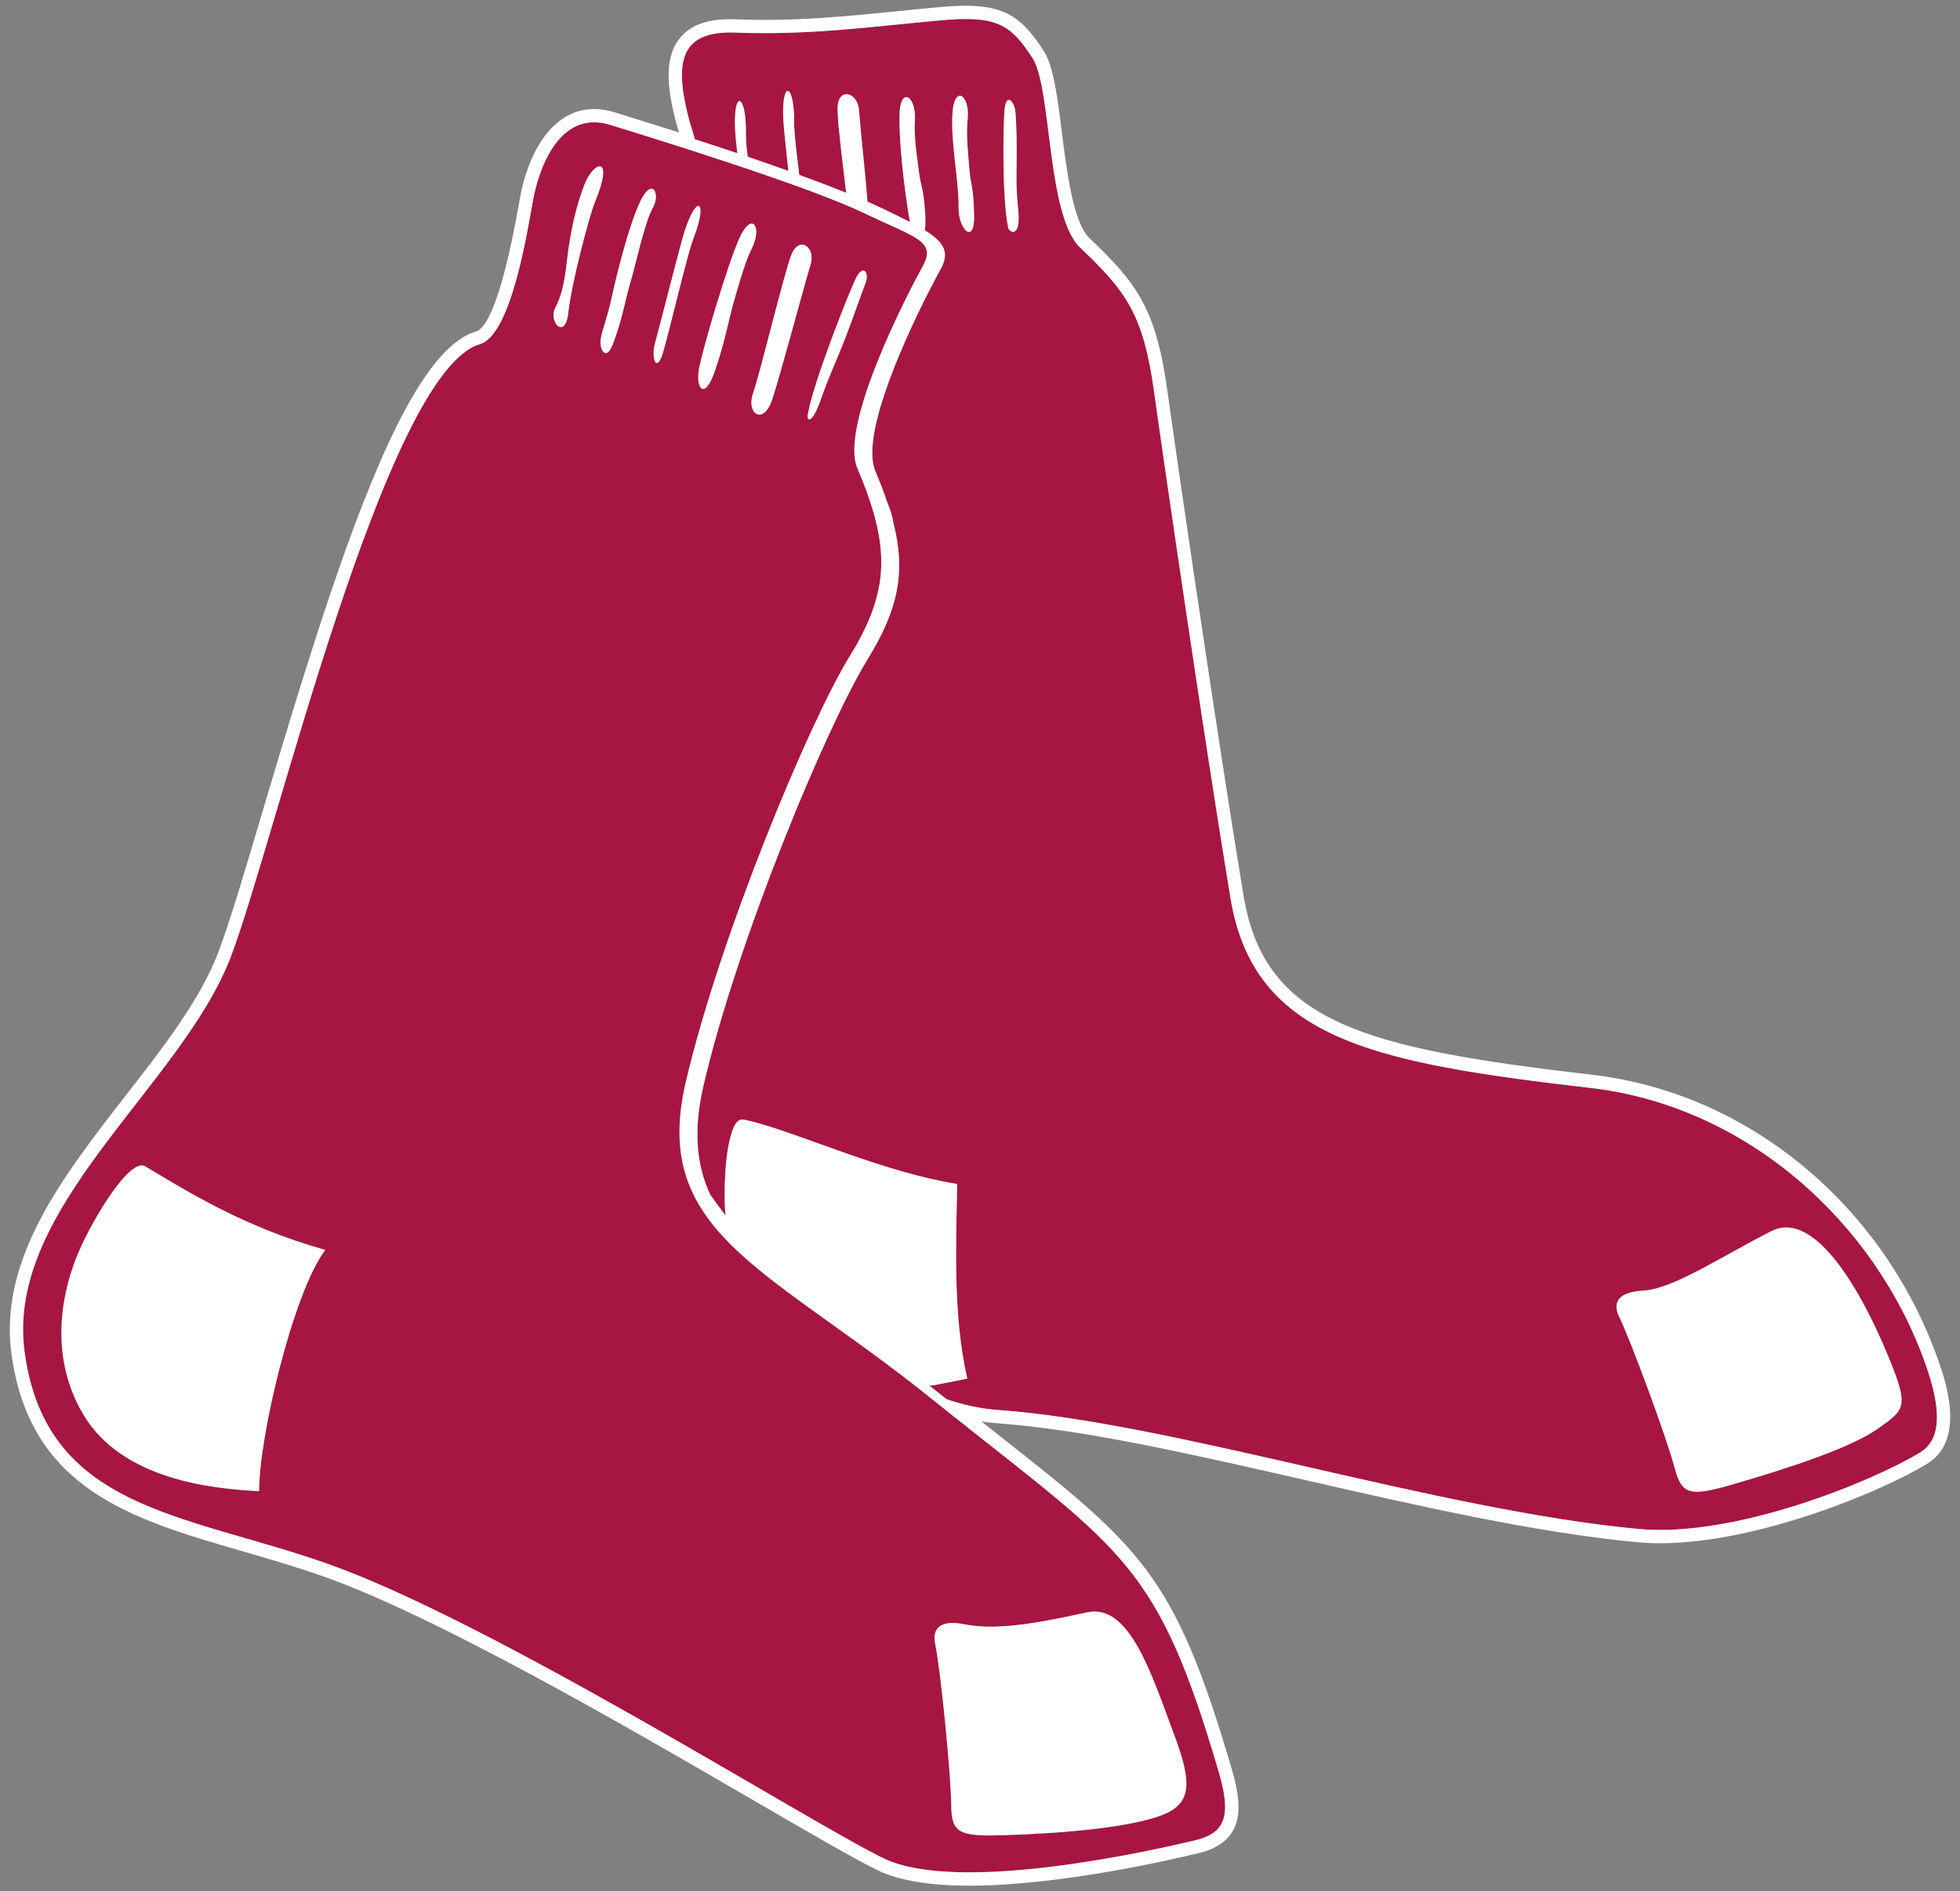
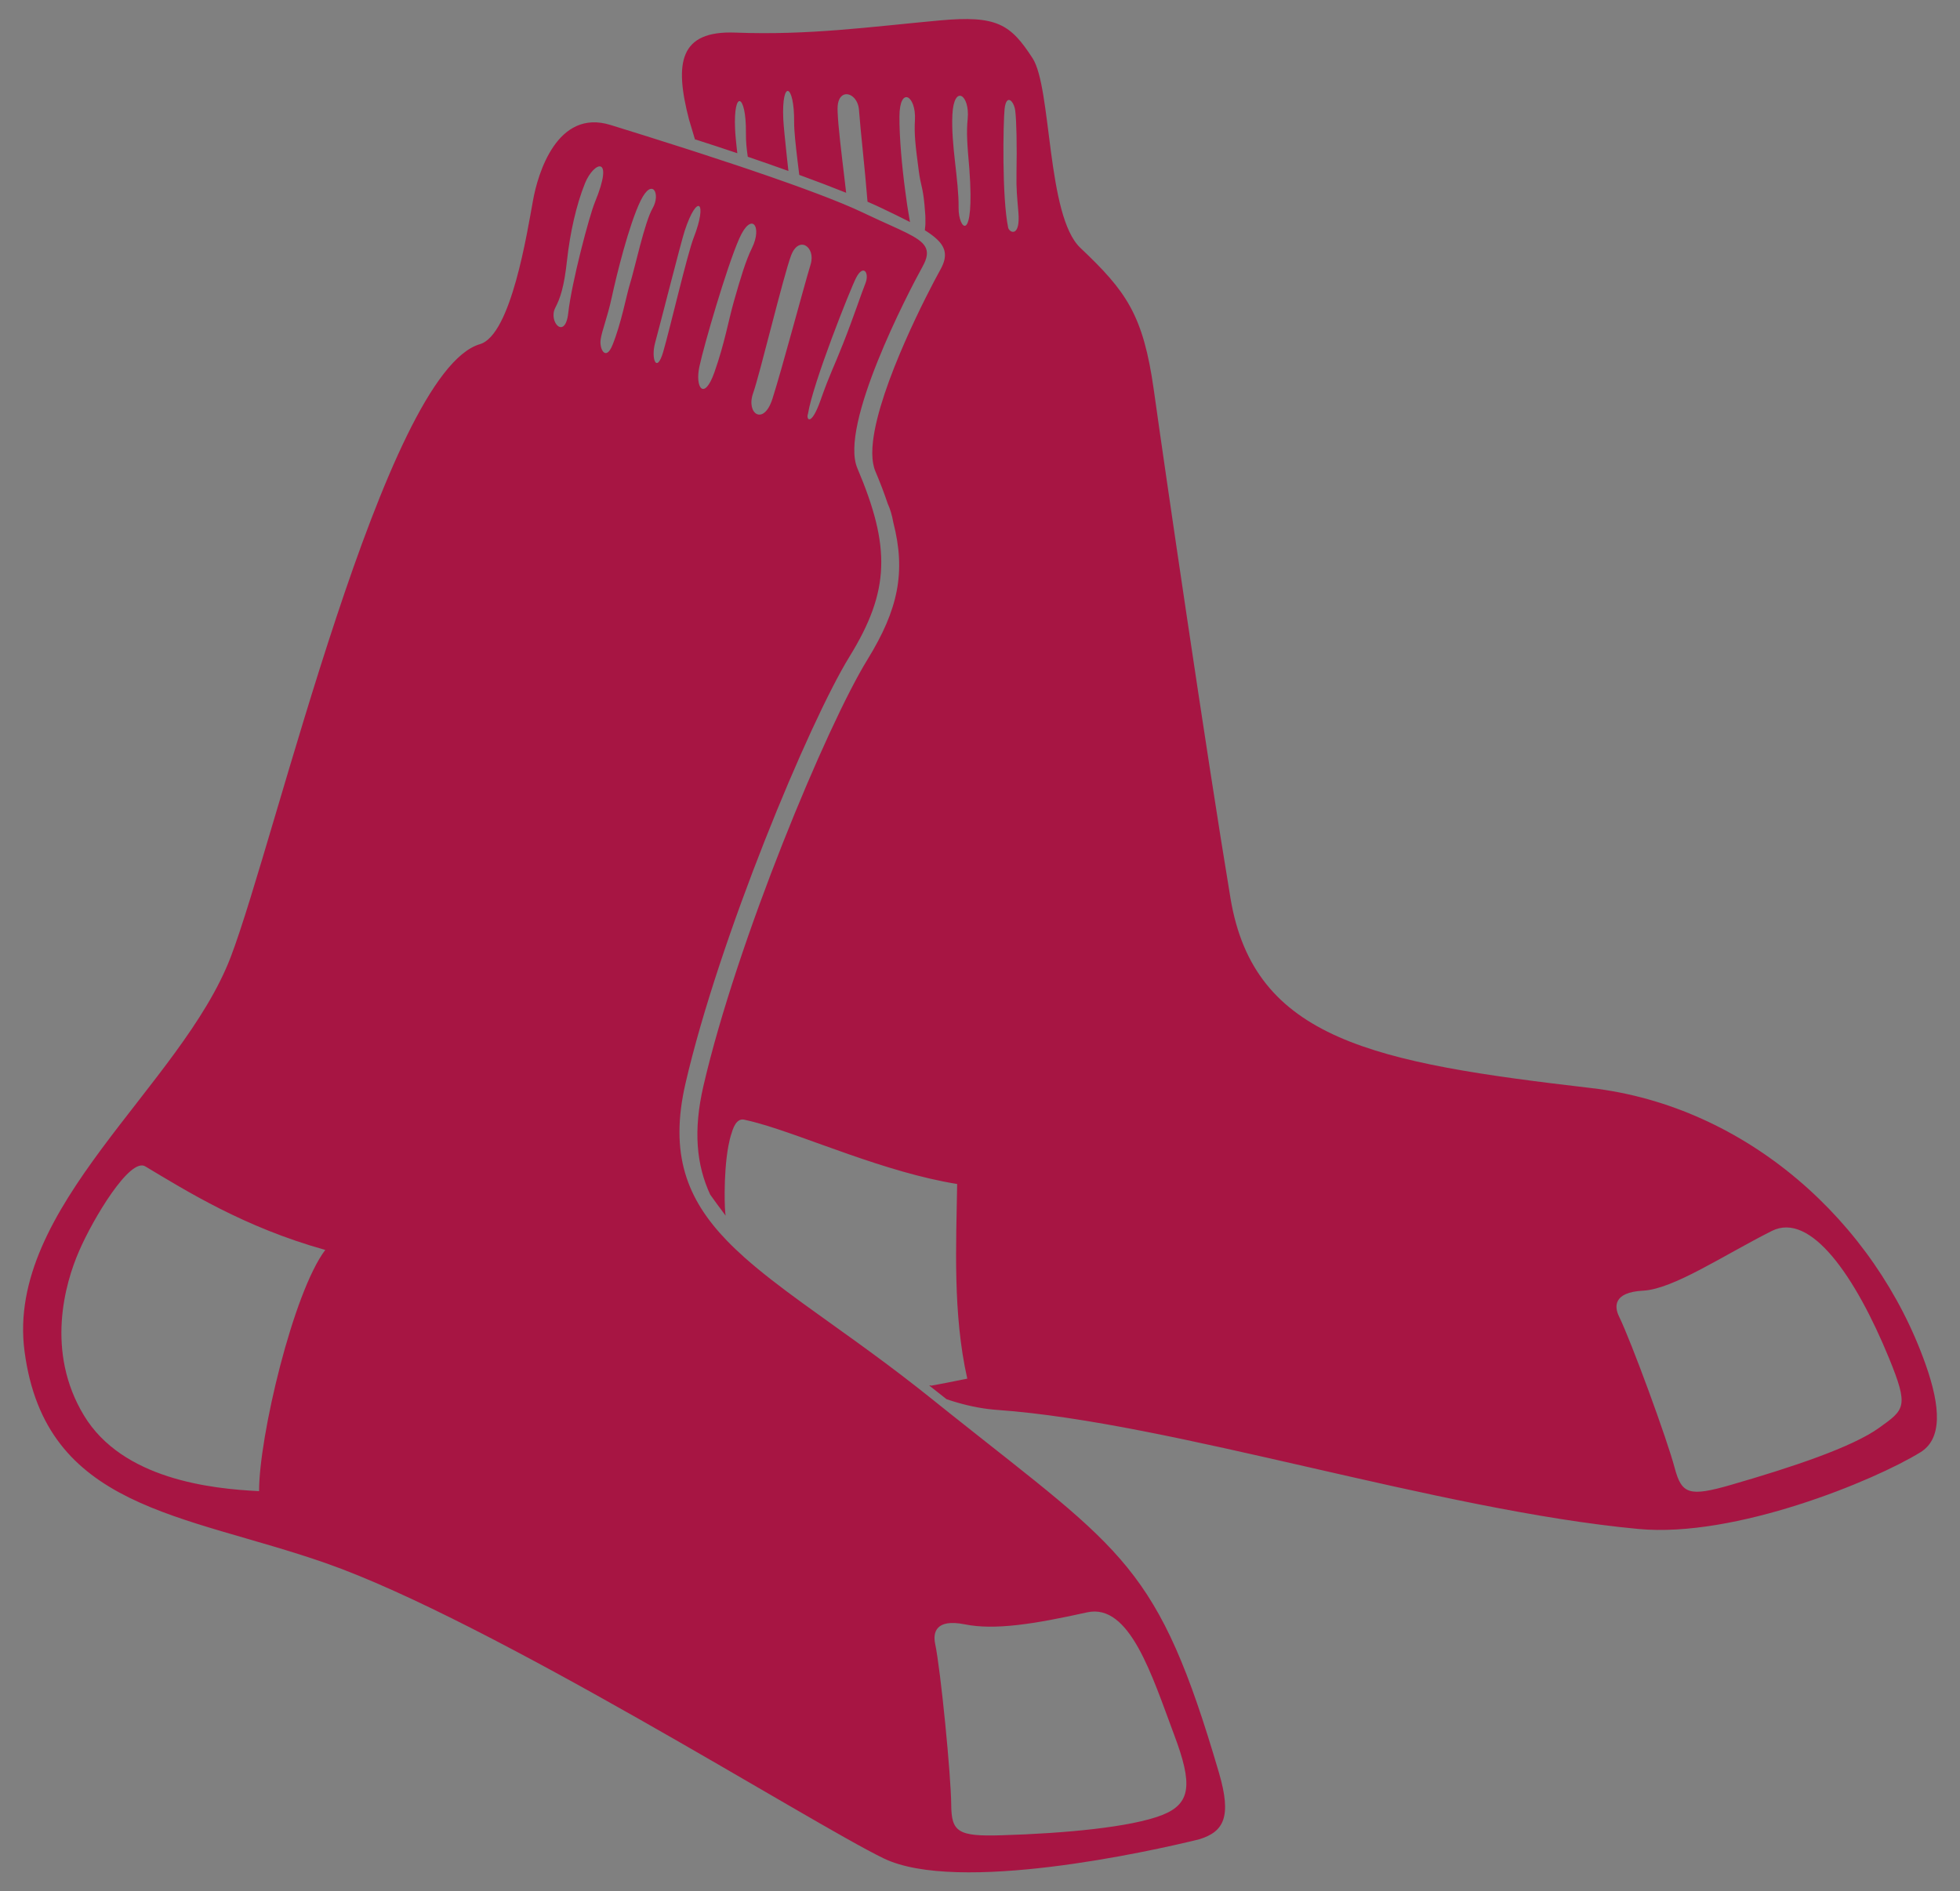
<svg xmlns="http://www.w3.org/2000/svg" version="1.1" id="Layer_1" x="0px" y="0px" width="200px" height="193px" viewBox="0 0 200 193" style="enable-background:new 0 0 200 193;" xml:space="preserve">
  <rect x="0" y="0" width="200" height="193" fill="#808080" stroke="none" />
-   <path id="color2" style="fill:#A71543;" d="M97.079,144.346c-0.707-0.563-1.43-1.139-2.185-1.746  c-0.445-0.357-0.885-0.703-1.323-1.047c-0.027-0.021-0.054-0.043-0.081-0.064c-4.263-3.336-8.197-6.047-11.603-8.523  c-2.221-1.617-4.214-3.135-5.926-4.66c-0.632-0.565-1.229-1.131-1.781-1.701c-4.092-4.24-5.897-8.85-4.228-16.068  c3.416-14.773,12.589-36.799,16.725-43.525c4.15-6.722,4.218-11.199,0.809-19.233c-1.866-4.36,5.159-17.875,6.642-20.556  c0.51-0.911,0.585-1.54,0.265-2.076c-0.592-0.991-2.554-1.665-5.782-3.189c-0.152-0.072-0.298-0.14-0.456-0.216  c-0.29-0.139-0.613-0.285-0.947-0.433c-0.098-0.044-0.197-0.088-0.298-0.132c-0.133-0.057-0.278-0.117-0.416-0.176  c-0.187-0.079-0.364-0.157-0.561-0.238c-0.114-0.047-0.233-0.095-0.351-0.142c-0.283-0.115-0.574-0.231-0.874-0.35  c-0.177-0.07-0.355-0.139-0.538-0.21c-0.257-0.099-0.521-0.2-0.788-0.301c-0.351-0.133-0.71-0.267-1.078-0.402  c-0.162-0.06-0.323-0.12-0.488-0.18c-0.038-0.013-0.074-0.027-0.112-0.041c-0.267-0.098-0.537-0.196-0.812-0.294  c-0.002-0.001-0.005-0.002-0.008-0.003c-0.091-0.033-0.183-0.065-0.273-0.098c-1.329-0.475-2.722-0.958-4.15-1.442  c-0.361-0.123-0.723-0.244-1.086-0.366c-1.305-0.437-2.62-0.869-3.924-1.292c-0.53-0.172-1.056-0.341-1.579-0.509  c-2.757-0.885-5.386-1.706-7.574-2.381c-5.464-1.693-7.426,5.02-7.901,7.659c-0.599,3.241-2.23,13.778-5.425,14.708  C39.27,37.954,28.081,85.769,23.545,97.65c-5.031,13.158-22.995,25.508-21.04,40.25c2.135,16.102,16.168,16.521,30.707,21.594  c16.87,5.891,49.413,26.486,56.95,30.133c7.534,3.654,27.202-0.703,32.212-1.945c2.5-0.768,3.332-2.27,2.015-6.771  C118.177,159.703,114.749,158.408,97.079,144.346z M118.563,185.219c-3.191,1.236-9.922,1.863-16.35,2.053  c-4.461,0.143-5.124-0.334-5.15-3.1c-0.02-2.982-1.063-13.682-1.646-16.475c-0.214-1.055,0.013-2.557,3.042-1.945  c3.037,0.607,7.018-0.014,12.474-1.227c4.355-0.955,6.615,6.459,8.877,12.492C121.719,182.084,121.54,184.049,118.563,185.219z   M56.659,31.409c0.505-0.976,0.904-2.09,1.205-4.892c0.312-2.792,0.94-5.604,1.826-7.809c0.89-2.203,3.054-3.017,1.009,1.942  c-0.563,1.358-2.374,8.192-2.715,11.289C57.676,34.733,55.926,32.853,56.659,31.409z M82.719,26.972  c-0.759,2.511-2.917,10.655-3.901,13.729c-0.894,2.788-2.715,1.524-1.97-0.581c0.669-1.858,3.092-11.97,3.877-14.056  C81.517,23.982,83.254,25.202,82.719,26.972z M76.724,25.325c-0.627,1.271-1.146,2.998-1.849,5.47  c-0.544,1.919-0.931,4.23-1.974,7.19c-1.041,2.958-1.998,1.594-1.536-0.57c0.461-2.164,2.794-10.183,4.061-13.054  C76.685,21.496,77.824,23.104,76.724,25.325z M70.784,24.255c-0.644,1.641-2.419,9.274-3.109,11.646  c-0.668,2.296-1.278,0.688-0.82-0.944c0.448-1.622,2.637-10.274,3.017-11.421C71.155,19.647,72.232,20.552,70.784,24.255z   M82.448,42.225c0.501-3.137,4.303-12.689,4.906-13.869c0.734-1.445,1.39-0.538,0.953,0.562c-0.383,0.932-1.229,3.509-2.277,6.145  c-1.035,2.629-1.316,2.983-2.3,5.776C82.756,43.594,82.235,42.796,82.448,42.225z M65.366,20.484  c1.196-2.44,2.073-0.701,1.233,0.757c-0.837,1.447-1.81,6.124-2.354,7.854c-0.333,1.094-0.851,3.9-1.743,6.105  c-0.682,1.696-1.351,0.426-1.213-0.545c0.138-0.963,0.673-2.178,1.143-4.347C62.896,28.138,64.179,22.923,65.366,20.484z   M26.437,152.158c-4.919-0.238-13.94-1.221-17.87-7.721c-3.933-6.498-1.94-13.479-0.497-16.779c1.434-3.32,5.194-9.584,6.752-8.641  c4.199,2.508,10.094,6.219,18.369,8.527C29.921,131.861,26.423,146.625,26.437,152.158z M196.486,139.217  c-5.143-14.547-18.282-26.342-34.114-28.189c-22.102-2.576-34.409-4.898-36.813-19.381c-2.484-14.951-6.734-44.027-7.822-51.849  c-1.085-7.7-2.816-10.073-7.493-14.503c-3.459-3.261-2.908-16.312-4.88-19.357c-2.248-3.464-3.631-4.393-9.5-3.851  c-7.134,0.655-13.329,1.528-20.817,1.24c-5.745-0.225-6.238,3.107-4.737,8.879c0,0,0.251,0.845,0.543,1.816  c0.029,0.097,0.058,0.194,0.088,0.293c0.003,0.001,0.01,0.003,0.014,0.004l-0.039-0.103c1.417,0.453,2.87,0.93,4.32,1.418  c-0.004-0.03-0.006-0.058-0.01-0.087c-0.004-0.032-0.007-0.063-0.011-0.095c-0.021-0.183-0.041-0.365-0.06-0.542  c-0.005-0.045-0.009-0.087-0.014-0.133c-0.017-0.164-0.034-0.328-0.049-0.485c-0.004-0.049-0.008-0.094-0.013-0.14  c-0.003-0.042-0.007-0.084-0.011-0.126c-0.009-0.107-0.02-0.217-0.028-0.319c-0.014-0.188-0.025-0.368-0.032-0.538  c-0.186-4.085,1.144-3.621,1.107,0.352c-0.002,0.251,0.001,0.478,0.009,0.69c0.003,0.082,0.009,0.155,0.014,0.231  c0.003,0.042,0.005,0.085,0.008,0.127c0.005,0.081,0.009,0.167,0.015,0.245c0.012,0.131,0.026,0.258,0.041,0.386  c0.007,0.061,0.012,0.122,0.02,0.183c0.017,0.137,0.036,0.279,0.056,0.422c0.006,0.047,0.011,0.091,0.018,0.14  c0.002,0.018,0.004,0.033,0.007,0.051c1.406,0.479,2.799,0.966,4.147,1.45c-0.008-0.068-0.016-0.14-0.023-0.208  c-0.047-0.421-0.095-0.854-0.142-1.289c-0.176-1.637-0.335-3.239-0.359-3.81c-0.181-4.091,1.144-3.63,1.108,0.349  c-0.006,0.829,0.157,2.327,0.341,3.862c0.052,0.429,0.104,0.86,0.156,1.281c0.009,0.072,0.018,0.145,0.026,0.216  c1.719,0.628,3.341,1.245,4.785,1.826c-0.008-0.068-0.017-0.144-0.025-0.213c-0.049-0.419-0.101-0.861-0.154-1.316  c-0.292-2.449-0.638-5.263-0.691-6.725l0-0.001c-0.004-0.12-0.007-0.231-0.007-0.332c0-1.579,1.021-1.777,1.668-1.112  c0.271,0.278,0.479,0.704,0.518,1.247c0.161,2.205,0.616,6.087,0.856,9.191c0.005,0.056,0.01,0.116,0.015,0.172  c0.549,0.24,1.061,0.471,1.515,0.688c1.077,0.517,2.01,0.968,2.82,1.385c-0.015-0.077-0.031-0.174-0.047-0.259  c-0.072-0.394-0.149-0.862-0.229-1.394c-0.011-0.077-0.022-0.156-0.034-0.235c-0.062-0.423-0.123-0.867-0.184-1.343  c-0.318-2.377-0.601-5.396-0.583-7.561c0.028-3.134,1.711-2.105,1.582,0.367c-0.087,1.427,0.044,2.584,0.381,5.131  c0.22,1.713,0.412,1.595,0.596,3.573c0.029,0.305,0.057,0.656,0.084,1.075c0.005,0.074,0.007,0.168,0.006,0.273  c0.013,0.4,0.002,0.739-0.038,0.993c0,0.001,0,0.002,0,0.003c-0.005,0.089-0.01,0.169-0.014,0.219  c-0.008-0.005-0.016-0.009-0.024-0.015v0.001c0.425,0.259,0.771,0.509,1.067,0.761c1.104,0.936,1.317,1.875,0.544,3.259  c-1.227,2.202-6.196,11.753-6.879,17.495c-0.104,0.877-0.107,1.664,0.018,2.323c0.05,0.265,0.115,0.515,0.209,0.736  c0.504,1.186,0.922,2.288,1.273,3.338c0.252,0.543,0.439,1.179,0.564,1.891c1.305,5.071,0.521,8.891-2.626,14.005  c-4.152,6.728-13.327,28.746-16.745,43.521c-1.05,4.541-0.716,8.047,0.689,11.082c0.423,0.598,0.948,1.322,1.577,2.15v-0.002  c-0.056-0.248-0.107-1.199-0.099-2.416c0.01-1.43,0.105-3.221,0.379-4.684c0.089-0.479,0.196-0.926,0.327-1.307  c0.285-1.002,0.717-1.564,1.384-1.361c0.407,0.084,0.853,0.201,1.315,0.328c4.974,1.381,12.956,5.027,20.319,6.213  c-0.094,6.107-0.461,13.236,1.033,19.863c-0.483,0.098-1.281,0.26-2.057,0.41c-0.422,0.082-0.835,0.162-1.189,0.227  c-0.163,0.029-0.315,0.057-0.446,0.08c-0.022-0.01-0.047-0.023-0.069-0.033c-0.04,0.006-0.078,0.014-0.119,0.02  c0.584,0.453,1.172,0.916,1.769,1.395c0.377,0.129,0.756,0.242,1.137,0.354c1.337,0.383,2.693,0.643,4.064,0.74  c17.827,1.266,44.889,10.23,65.406,12.146c9.861,0.928,24.038-4.92,28.753-7.82C198.178,146.84,198.051,143.627,196.486,139.217z   M167.671,131.701c3.089-0.166,8.132-3.574,13.115-6.088c3.981-2.02,8.561,4.67,11.962,12.951c2.048,5.008,1.62,5.252-0.985,7.121  c-2.771,2-8.94,4.043-15.114,5.828c-4.291,1.242-5.047,0.953-5.762-1.717c-0.756-2.891-4.425-12.893-5.676-15.455  C164.732,133.369,164.579,131.861,167.671,131.701z M103.597,11.304c0.127,1.002,0.18,3.529,0.127,6.376  c-0.023,1.742,0.053,2.261,0.194,3.993c0.21,2.518-0.854,2.116-1.037,1.595c-0.658-3.103-0.512-10.826-0.372-12.151  C102.687,9.508,103.469,10.303,103.597,11.304z M97.816,21.202c0.03-2.865-0.784-6.381-0.633-9.508  c0.157-3.137,1.797-2.035,1.56,0.43c-0.138,1.418-0.051,2.578,0.173,5.137c0.176,1.991,0.407,1.54,0.483,4.674  C99.485,25.069,97.784,23.419,97.816,21.202z" />
-   <path id="color1" style="fill:#FFFFFF;" d="M197.765,138.766c-5.593-15.822-19.424-27.238-35.235-29.086  c-23.115-2.695-33.472-5.236-35.632-18.255c-2.436-14.657-6.637-43.325-7.817-51.816c-1.154-8.198-3.189-10.832-7.905-15.3  c-1.655-1.56-2.309-6.736-2.834-10.894c-0.453-3.583-0.844-6.677-1.839-8.215c-2.07-3.189-3.711-4.612-7.959-4.612  c-0.796,0-1.713,0.049-2.802,0.149C94.348,0.864,92.991,1,91.653,1.134C86.161,1.685,81.038,2.201,75.1,1.972  c-2.809-0.107-4.667,0.541-5.791,1.996c-1.676,2.168-1.098,5.554-0.298,8.625l0.277,0.928c-2.052-0.654-4.222-1.335-6.586-2.065  c-0.708-0.22-1.406-0.331-2.074-0.331c-4.375,0-6.776,4.672-7.562,9.039l-0.157,0.869c-1.888,10.58-3.513,12.551-4.315,12.784  c-7.363,2.153-14.215,23.408-21.769,48.874c-1.834,6.185-3.418,11.525-4.545,14.477c-1.858,4.861-5.547,9.602-9.452,14.623  c-6.364,8.182-12.945,16.642-11.666,26.291c1.845,13.908,12.361,16.957,23.495,20.184c2.642,0.766,5.373,1.557,8.109,2.51  c11.652,4.068,31.217,15.436,44.163,22.955c5.766,3.35,10.321,5.996,12.642,7.119c2.142,1.039,5.282,1.564,9.335,1.566  c0.002,0,0.001,0,0.002,0c9.53,0,21.493-2.846,23.866-3.436c4.347-1.336,3.971-4.85,2.918-8.449  c-5.84-19.936-9.288-22.656-23.805-34.107c-0.563-0.443-1.147-0.906-1.745-1.377c0.523,0.078,1.041,0.143,1.554,0.18  c8.839,0.627,19.895,3.152,31.601,5.824c11.534,2.633,23.461,5.355,33.774,6.318c0.738,0.07,1.521,0.105,2.329,0.105  c9.936,0,22.658-5.289,27.258-8.117C200.657,146.916,198.479,140.779,197.765,138.766z M124.389,180.91  c1.317,4.502,0.485,6.004-2.015,6.771c-5.01,1.242-24.678,5.6-32.212,1.945c-7.538-3.646-40.08-24.242-56.95-30.133  C18.672,154.422,4.64,154.002,2.505,137.9c-1.955-14.742,16.009-27.092,21.04-40.25c4.536-11.881,15.725-59.697,25.428-62.534  c3.195-0.93,4.826-11.467,5.425-14.708c0.475-2.639,2.438-9.352,7.901-7.659c2.188,0.676,4.816,1.497,7.574,2.381  c0.523,0.168,1.049,0.337,1.579,0.509c1.304,0.423,2.619,0.855,3.924,1.292c0.364,0.122,0.726,0.243,1.086,0.366  c1.428,0.483,2.821,0.967,4.15,1.442c0.091,0.033,0.183,0.065,0.273,0.098c0.003,0.001,0.005,0.002,0.008,0.003  c0.275,0.098,0.545,0.196,0.812,0.294c0.038,0.014,0.074,0.027,0.112,0.041c0.165,0.061,0.326,0.12,0.488,0.18  c0.367,0.135,0.726,0.27,1.078,0.402c0.267,0.101,0.531,0.202,0.788,0.301c0.183,0.071,0.36,0.14,0.538,0.21  c0.3,0.119,0.591,0.235,0.874,0.35c0.117,0.048,0.236,0.096,0.351,0.142c0.196,0.081,0.374,0.159,0.561,0.238  c0.138,0.059,0.283,0.119,0.416,0.176c0.102,0.044,0.2,0.088,0.298,0.132c0.333,0.148,0.656,0.294,0.947,0.433  c0.158,0.076,0.304,0.144,0.456,0.216c3.228,1.524,5.19,2.198,5.782,3.189c0.32,0.537,0.245,1.166-0.265,2.076  c-1.483,2.681-8.508,16.196-6.642,20.556c3.408,8.034,3.34,12.511-0.809,19.233c-4.135,6.726-13.309,28.752-16.725,43.525  c-1.669,7.219,0.136,11.828,4.228,16.068c0.552,0.57,1.149,1.137,1.781,1.701c1.712,1.525,3.705,3.043,5.926,4.66  c3.406,2.477,7.34,5.188,11.603,8.523c0.026,0.021,0.054,0.043,0.081,0.064c0.438,0.344,0.878,0.689,1.323,1.047  c0.754,0.607,1.477,1.184,2.185,1.746C114.749,158.408,118.177,159.703,124.389,180.91z M195.951,148.197  c-4.715,2.9-18.892,8.748-28.753,7.82c-20.518-1.916-47.579-10.881-65.406-12.146c-1.371-0.098-2.727-0.357-4.064-0.74  c-0.381-0.111-0.76-0.225-1.137-0.354c-0.596-0.479-1.185-0.941-1.769-1.395c0.04-0.006,0.078-0.014,0.119-0.02  c0.022,0.01,0.047,0.023,0.069,0.033c0.131-0.023,0.284-0.051,0.446-0.08c0.354-0.064,0.767-0.145,1.189-0.227  c0.776-0.15,1.574-0.313,2.057-0.41c-1.495-6.627-1.127-13.756-1.033-19.863c-7.363-1.186-15.345-4.832-20.319-6.213  c-0.462-0.127-0.908-0.244-1.315-0.328c-0.667-0.203-1.099,0.359-1.384,1.361c-0.131,0.381-0.237,0.828-0.327,1.307  c-0.274,1.463-0.37,3.254-0.379,4.684c-0.009,1.217,0.043,2.168,0.099,2.416v0.002c-0.628-0.828-1.153-1.553-1.577-2.15  c-1.405-3.035-1.74-6.541-0.689-11.082c3.418-14.775,12.592-36.793,16.745-43.521c3.147-5.114,3.931-8.934,2.626-14.005  c-0.125-0.712-0.313-1.348-0.564-1.891c-0.35-1.05-0.769-2.152-1.273-3.338c-0.094-0.221-0.159-0.471-0.209-0.736  c-0.125-0.659-0.122-1.446-0.018-2.323c0.683-5.742,5.652-15.293,6.879-17.495c0.773-1.385,0.56-2.323-0.544-3.259  c-0.296-0.251-0.642-0.501-1.067-0.761v-0.001c0.008,0.005,0.016,0.01,0.024,0.015c0.004-0.051,0.009-0.13,0.014-0.219  c0-0.001,0-0.002,0-0.003c0.04-0.254,0.051-0.593,0.038-0.993c-0.002-0.094,0.001-0.169-0.006-0.273  c-0.027-0.419-0.056-0.77-0.084-1.075c-0.184-1.978-0.376-1.86-0.596-3.573c-0.338-2.548-0.468-3.704-0.381-5.131  c0.129-2.472-1.554-3.501-1.582-0.367c-0.018,2.165,0.265,5.184,0.583,7.561c0.061,0.476,0.123,0.919,0.184,1.343  c0.012,0.079,0.023,0.158,0.034,0.235c0.079,0.532,0.156,1,0.229,1.394c0.016,0.085,0.032,0.182,0.047,0.259  c-0.81-0.417-1.743-0.868-2.82-1.385c-0.454-0.217-0.966-0.449-1.515-0.688c-0.005-0.056-0.01-0.116-0.015-0.172  c-0.24-3.104-0.695-6.986-0.856-9.191c-0.039-0.544-0.247-0.969-0.518-1.247c-0.648-0.665-1.668-0.466-1.668,1.112  c0,0.101,0.003,0.212,0.007,0.332l0,0.001c0.054,1.462,0.399,4.275,0.691,6.725c0.054,0.455,0.105,0.898,0.154,1.316  c0.008,0.069,0.017,0.145,0.025,0.213c-1.444-0.581-3.066-1.197-4.785-1.826c-0.009-0.071-0.018-0.144-0.026-0.216  c-0.052-0.421-0.104-0.852-0.156-1.281c-0.184-1.536-0.347-3.034-0.341-3.862c0.037-3.979-1.289-4.44-1.108-0.349  c0.023,0.571,0.183,2.173,0.359,3.81c0.046,0.435,0.094,0.868,0.142,1.289c0.007,0.069,0.015,0.14,0.023,0.208  c-1.348-0.484-2.741-0.972-4.147-1.45c-0.003-0.017-0.005-0.033-0.007-0.051c-0.007-0.048-0.012-0.092-0.018-0.14  c-0.02-0.143-0.039-0.286-0.056-0.422c-0.007-0.061-0.013-0.122-0.02-0.183c-0.015-0.128-0.029-0.255-0.041-0.386  c-0.006-0.078-0.01-0.164-0.015-0.245c-0.003-0.042-0.005-0.085-0.008-0.127c-0.005-0.076-0.011-0.149-0.014-0.231  c-0.008-0.212-0.012-0.439-0.009-0.69c0.037-3.973-1.293-4.437-1.107-0.352c0.007,0.169,0.018,0.35,0.032,0.538  c0.008,0.102,0.019,0.212,0.028,0.319c0.004,0.042,0.007,0.084,0.011,0.126c0.004,0.046,0.008,0.091,0.013,0.14  c0.015,0.157,0.032,0.321,0.049,0.485c0.005,0.045,0.009,0.088,0.014,0.133c0.02,0.177,0.04,0.359,0.06,0.542  c0.004,0.032,0.007,0.063,0.011,0.095c0.003,0.03,0.006,0.057,0.01,0.087c-1.45-0.488-2.903-0.965-4.32-1.418l0.039,0.103  c-0.003-0.001-0.011-0.003-0.014-0.004c-0.03-0.099-0.059-0.196-0.088-0.293c-0.291-0.972-0.543-1.816-0.543-1.816  c-1.501-5.771-1.008-9.103,4.737-8.879c7.489,0.288,13.684-0.585,20.817-1.24c5.869-0.543,7.252,0.386,9.5,3.851  c1.972,3.046,1.421,16.096,4.88,19.357c4.677,4.43,6.408,6.803,7.493,14.503c1.088,7.822,5.338,36.898,7.822,51.849  c2.403,14.482,14.711,16.805,36.813,19.381c15.832,1.848,28.972,13.643,34.114,28.189  C198.051,143.627,198.178,146.84,195.951,148.197z M103.918,21.673c0.21,2.518-0.854,2.116-1.037,1.595  c-0.658-3.103-0.512-10.826-0.372-12.151c0.178-1.609,0.96-0.814,1.088,0.187c0.127,1.002,0.18,3.529,0.127,6.376  C103.7,19.422,103.776,19.941,103.918,21.673z M192.748,138.564c2.048,5.008,1.62,5.252-0.985,7.121  c-2.771,2-8.94,4.043-15.114,5.828c-4.291,1.242-5.047,0.953-5.762-1.717c-0.756-2.891-4.425-12.893-5.676-15.455  c-0.479-0.973-0.632-2.48,2.46-2.641c3.089-0.166,8.132-3.574,13.115-6.088C184.768,123.594,189.347,130.283,192.748,138.564z   M71.365,37.416c0.461-2.164,2.794-10.183,4.061-13.054c1.259-2.866,2.398-1.258,1.298,0.963c-0.627,1.271-1.146,2.998-1.849,5.47  c-0.544,1.919-0.931,4.23-1.974,7.19C71.86,40.944,70.903,39.58,71.365,37.416z M98.915,17.261c0.176,1.991,0.407,1.54,0.483,4.674  c0.086,3.134-1.615,1.483-1.583-0.733c0.03-2.865-0.784-6.381-0.633-9.508c0.157-3.137,1.797-2.035,1.56,0.43  C98.604,13.543,98.691,14.702,98.915,17.261z M82.448,42.225c0.501-3.137,4.303-12.689,4.906-13.869  c0.734-1.445,1.39-0.538,0.953,0.562c-0.383,0.932-1.229,3.509-2.277,6.145c-1.035,2.629-1.316,2.983-2.3,5.776  C82.756,43.594,82.235,42.796,82.448,42.225z M76.848,40.12c0.669-1.858,3.092-11.97,3.877-14.056  c0.792-2.083,2.529-0.863,1.994,0.907c-0.759,2.511-2.917,10.655-3.901,13.729C77.924,43.489,76.103,42.225,76.848,40.12z   M70.784,24.255c-0.644,1.641-2.419,9.274-3.109,11.646c-0.668,2.296-1.278,0.688-0.82-0.944c0.448-1.622,2.637-10.274,3.017-11.421  C71.155,19.647,72.232,20.552,70.784,24.255z M95.419,167.697c-0.214-1.055,0.013-2.557,3.042-1.945  c3.037,0.607,7.018-0.014,12.474-1.227c4.355-0.955,6.615,6.459,8.877,12.492c1.907,5.066,1.729,7.031-1.248,8.201  c-3.191,1.236-9.922,1.863-16.35,2.053c-4.461,0.143-5.124-0.334-5.15-3.1C97.044,181.189,96.002,170.49,95.419,167.697z   M14.823,119.018c4.199,2.508,10.094,6.219,18.369,8.527c-3.271,4.316-6.769,19.08-6.755,24.613  c-4.919-0.238-13.94-1.221-17.87-7.721c-3.933-6.498-1.94-13.479-0.497-16.779C9.504,124.338,13.265,118.074,14.823,119.018z   M66.599,21.241c-0.837,1.447-1.81,6.124-2.354,7.854c-0.333,1.094-0.851,3.9-1.743,6.105c-0.682,1.696-1.351,0.426-1.213-0.545  c0.138-0.963,0.673-2.178,1.143-4.347c0.464-2.17,1.747-7.385,2.934-9.824C66.562,18.044,67.439,19.784,66.599,21.241z   M60.699,20.65c-0.563,1.358-2.374,8.192-2.715,11.289c-0.308,2.793-2.058,0.913-1.325-0.53c0.505-0.976,0.904-2.09,1.205-4.892  c0.312-2.792,0.94-5.604,1.826-7.809C60.58,16.505,62.744,15.692,60.699,20.65z" />
+   <path id="color2" style="fill:#A71543;" d="M97.079,144.346c-0.707-0.563-1.43-1.139-2.185-1.746  c-0.445-0.357-0.885-0.703-1.323-1.047c-0.027-0.021-0.054-0.043-0.081-0.064c-4.263-3.336-8.197-6.047-11.603-8.523  c-2.221-1.617-4.214-3.135-5.926-4.66c-0.632-0.565-1.229-1.131-1.781-1.701c-4.092-4.24-5.897-8.85-4.228-16.068  c3.416-14.773,12.589-36.799,16.725-43.525c4.15-6.722,4.218-11.199,0.809-19.233c-1.866-4.36,5.159-17.875,6.642-20.556  c0.51-0.911,0.585-1.54,0.265-2.076c-0.592-0.991-2.554-1.665-5.782-3.189c-0.152-0.072-0.298-0.14-0.456-0.216  c-0.29-0.139-0.613-0.285-0.947-0.433c-0.098-0.044-0.197-0.088-0.298-0.132c-0.133-0.057-0.278-0.117-0.416-0.176  c-0.187-0.079-0.364-0.157-0.561-0.238c-0.114-0.047-0.233-0.095-0.351-0.142c-0.283-0.115-0.574-0.231-0.874-0.35  c-0.177-0.07-0.355-0.139-0.538-0.21c-0.257-0.099-0.521-0.2-0.788-0.301c-0.351-0.133-0.71-0.267-1.078-0.402  c-0.162-0.06-0.323-0.12-0.488-0.18c-0.038-0.013-0.074-0.027-0.112-0.041c-0.267-0.098-0.537-0.196-0.812-0.294  c-0.002-0.001-0.005-0.002-0.008-0.003c-0.091-0.033-0.183-0.065-0.273-0.098c-1.329-0.475-2.722-0.958-4.15-1.442  c-0.361-0.123-0.723-0.244-1.086-0.366c-1.305-0.437-2.62-0.869-3.924-1.292c-0.53-0.172-1.056-0.341-1.579-0.509  c-2.757-0.885-5.386-1.706-7.574-2.381c-5.464-1.693-7.426,5.02-7.901,7.659c-0.599,3.241-2.23,13.778-5.425,14.708  C39.27,37.954,28.081,85.769,23.545,97.65c-5.031,13.158-22.995,25.508-21.04,40.25c2.135,16.102,16.168,16.521,30.707,21.594  c16.87,5.891,49.413,26.486,56.95,30.133c7.534,3.654,27.202-0.703,32.212-1.945c2.5-0.768,3.332-2.27,2.015-6.771  C118.177,159.703,114.749,158.408,97.079,144.346z M118.563,185.219c-3.191,1.236-9.922,1.863-16.35,2.053  c-4.461,0.143-5.124-0.334-5.15-3.1c-0.02-2.982-1.063-13.682-1.646-16.475c-0.214-1.055,0.013-2.557,3.042-1.945  c3.037,0.607,7.018-0.014,12.474-1.227c4.355-0.955,6.615,6.459,8.877,12.492C121.719,182.084,121.54,184.049,118.563,185.219z   M56.659,31.409c0.505-0.976,0.904-2.09,1.205-4.892c0.312-2.792,0.94-5.604,1.826-7.809c0.89-2.203,3.054-3.017,1.009,1.942  c-0.563,1.358-2.374,8.192-2.715,11.289C57.676,34.733,55.926,32.853,56.659,31.409z M82.719,26.972  c-0.759,2.511-2.917,10.655-3.901,13.729c-0.894,2.788-2.715,1.524-1.97-0.581c0.669-1.858,3.092-11.97,3.877-14.056  C81.517,23.982,83.254,25.202,82.719,26.972z M76.724,25.325c-0.627,1.271-1.146,2.998-1.849,5.47  c-0.544,1.919-0.931,4.23-1.974,7.19c-1.041,2.958-1.998,1.594-1.536-0.57c0.461-2.164,2.794-10.183,4.061-13.054  C76.685,21.496,77.824,23.104,76.724,25.325z M70.784,24.255c-0.644,1.641-2.419,9.274-3.109,11.646  c-0.668,2.296-1.278,0.688-0.82-0.944c0.448-1.622,2.637-10.274,3.017-11.421C71.155,19.647,72.232,20.552,70.784,24.255z   M82.448,42.225c0.501-3.137,4.303-12.689,4.906-13.869c0.734-1.445,1.39-0.538,0.953,0.562c-0.383,0.932-1.229,3.509-2.277,6.145  c-1.035,2.629-1.316,2.983-2.3,5.776C82.756,43.594,82.235,42.796,82.448,42.225z M65.366,20.484  c1.196-2.44,2.073-0.701,1.233,0.757c-0.837,1.447-1.81,6.124-2.354,7.854c-0.333,1.094-0.851,3.9-1.743,6.105  c-0.682,1.696-1.351,0.426-1.213-0.545c0.138-0.963,0.673-2.178,1.143-4.347C62.896,28.138,64.179,22.923,65.366,20.484z   M26.437,152.158c-4.919-0.238-13.94-1.221-17.87-7.721c-3.933-6.498-1.94-13.479-0.497-16.779c1.434-3.32,5.194-9.584,6.752-8.641  c4.199,2.508,10.094,6.219,18.369,8.527C29.921,131.861,26.423,146.625,26.437,152.158z M196.486,139.217  c-5.143-14.547-18.282-26.342-34.114-28.189c-22.102-2.576-34.409-4.898-36.813-19.381c-2.484-14.951-6.734-44.027-7.822-51.849  c-1.085-7.7-2.816-10.073-7.493-14.503c-3.459-3.261-2.908-16.312-4.88-19.357c-2.248-3.464-3.631-4.393-9.5-3.851  c-7.134,0.655-13.329,1.528-20.817,1.24c-5.745-0.225-6.238,3.107-4.737,8.879c0,0,0.251,0.845,0.543,1.816  c0.029,0.097,0.058,0.194,0.088,0.293c0.003,0.001,0.01,0.003,0.014,0.004l-0.039-0.103c1.417,0.453,2.87,0.93,4.32,1.418  c-0.004-0.03-0.006-0.058-0.01-0.087c-0.004-0.032-0.007-0.063-0.011-0.095c-0.021-0.183-0.041-0.365-0.06-0.542  c-0.005-0.045-0.009-0.087-0.014-0.133c-0.017-0.164-0.034-0.328-0.049-0.485c-0.004-0.049-0.008-0.094-0.013-0.14  c-0.003-0.042-0.007-0.084-0.011-0.126c-0.009-0.107-0.02-0.217-0.028-0.319c-0.014-0.188-0.025-0.368-0.032-0.538  c-0.186-4.085,1.144-3.621,1.107,0.352c-0.002,0.251,0.001,0.478,0.009,0.69c0.003,0.082,0.009,0.155,0.014,0.231  c0.003,0.042,0.005,0.085,0.008,0.127c0.005,0.081,0.009,0.167,0.015,0.245c0.012,0.131,0.026,0.258,0.041,0.386  c0.007,0.061,0.012,0.122,0.02,0.183c0.017,0.137,0.036,0.279,0.056,0.422c0.006,0.047,0.011,0.091,0.018,0.14  c0.002,0.018,0.004,0.033,0.007,0.051c1.406,0.479,2.799,0.966,4.147,1.45c-0.008-0.068-0.016-0.14-0.023-0.208  c-0.047-0.421-0.095-0.854-0.142-1.289c-0.176-1.637-0.335-3.239-0.359-3.81c-0.181-4.091,1.144-3.63,1.108,0.349  c-0.006,0.829,0.157,2.327,0.341,3.862c0.052,0.429,0.104,0.86,0.156,1.281c0.009,0.072,0.018,0.145,0.026,0.216  c1.719,0.628,3.341,1.245,4.785,1.826c-0.008-0.068-0.017-0.144-0.025-0.213c-0.049-0.419-0.101-0.861-0.154-1.316  c-0.292-2.449-0.638-5.263-0.691-6.725l0-0.001c-0.004-0.12-0.007-0.231-0.007-0.332c0-1.579,1.021-1.777,1.668-1.112  c0.271,0.278,0.479,0.704,0.518,1.247c0.161,2.205,0.616,6.087,0.856,9.191c0.005,0.056,0.01,0.116,0.015,0.172  c0.549,0.24,1.061,0.471,1.515,0.688c1.077,0.517,2.01,0.968,2.82,1.385c-0.015-0.077-0.031-0.174-0.047-0.259  c-0.072-0.394-0.149-0.862-0.229-1.394c-0.011-0.077-0.022-0.156-0.034-0.235c-0.062-0.423-0.123-0.867-0.184-1.343  c-0.318-2.377-0.601-5.396-0.583-7.561c0.028-3.134,1.711-2.105,1.582,0.367c-0.087,1.427,0.044,2.584,0.381,5.131  c0.22,1.713,0.412,1.595,0.596,3.573c0.029,0.305,0.057,0.656,0.084,1.075c0.005,0.074,0.007,0.168,0.006,0.273  c0.013,0.4,0.002,0.739-0.038,0.993c0,0.001,0,0.002,0,0.003c-0.005,0.089-0.01,0.169-0.014,0.219  c-0.008-0.005-0.016-0.009-0.024-0.015v0.001c0.425,0.259,0.771,0.509,1.067,0.761c1.104,0.936,1.317,1.875,0.544,3.259  c-1.227,2.202-6.196,11.753-6.879,17.495c-0.104,0.877-0.107,1.664,0.018,2.323c0.05,0.265,0.115,0.515,0.209,0.736  c0.504,1.186,0.922,2.288,1.273,3.338c0.252,0.543,0.439,1.179,0.564,1.891c1.305,5.071,0.521,8.891-2.626,14.005  c-4.152,6.728-13.327,28.746-16.745,43.521c-1.05,4.541-0.716,8.047,0.689,11.082c0.423,0.598,0.948,1.322,1.577,2.15v-0.002  c-0.056-0.248-0.107-1.199-0.099-2.416c0.01-1.43,0.105-3.221,0.379-4.684c0.089-0.479,0.196-0.926,0.327-1.307  c0.285-1.002,0.717-1.564,1.384-1.361c0.407,0.084,0.853,0.201,1.315,0.328c4.974,1.381,12.956,5.027,20.319,6.213  c-0.094,6.107-0.461,13.236,1.033,19.863c-0.483,0.098-1.281,0.26-2.057,0.41c-0.422,0.082-0.835,0.162-1.189,0.227  c-0.163,0.029-0.315,0.057-0.446,0.08c-0.022-0.01-0.047-0.023-0.069-0.033c-0.04,0.006-0.078,0.014-0.119,0.02  c0.584,0.453,1.172,0.916,1.769,1.395c0.377,0.129,0.756,0.242,1.137,0.354c1.337,0.383,2.693,0.643,4.064,0.74  c17.827,1.266,44.889,10.23,65.406,12.146c9.861,0.928,24.038-4.92,28.753-7.82C198.178,146.84,198.051,143.627,196.486,139.217z   M167.671,131.701c3.089-0.166,8.132-3.574,13.115-6.088c3.981-2.02,8.561,4.67,11.962,12.951c2.048,5.008,1.62,5.252-0.985,7.121  c-2.771,2-8.94,4.043-15.114,5.828c-4.291,1.242-5.047,0.953-5.762-1.717c-0.756-2.891-4.425-12.893-5.676-15.455  C164.732,133.369,164.579,131.861,167.671,131.701z M103.597,11.304c0.127,1.002,0.18,3.529,0.127,6.376  c-0.023,1.742,0.053,2.261,0.194,3.993c0.21,2.518-0.854,2.116-1.037,1.595c-0.658-3.103-0.512-10.826-0.372-12.151  C102.687,9.508,103.469,10.303,103.597,11.304z M97.816,21.202c0.03-2.865-0.784-6.381-0.633-9.508  c0.157-3.137,1.797-2.035,1.56,0.43c-0.138,1.418-0.051,2.578,0.173,5.137C99.485,25.069,97.784,23.419,97.816,21.202z" />
</svg>